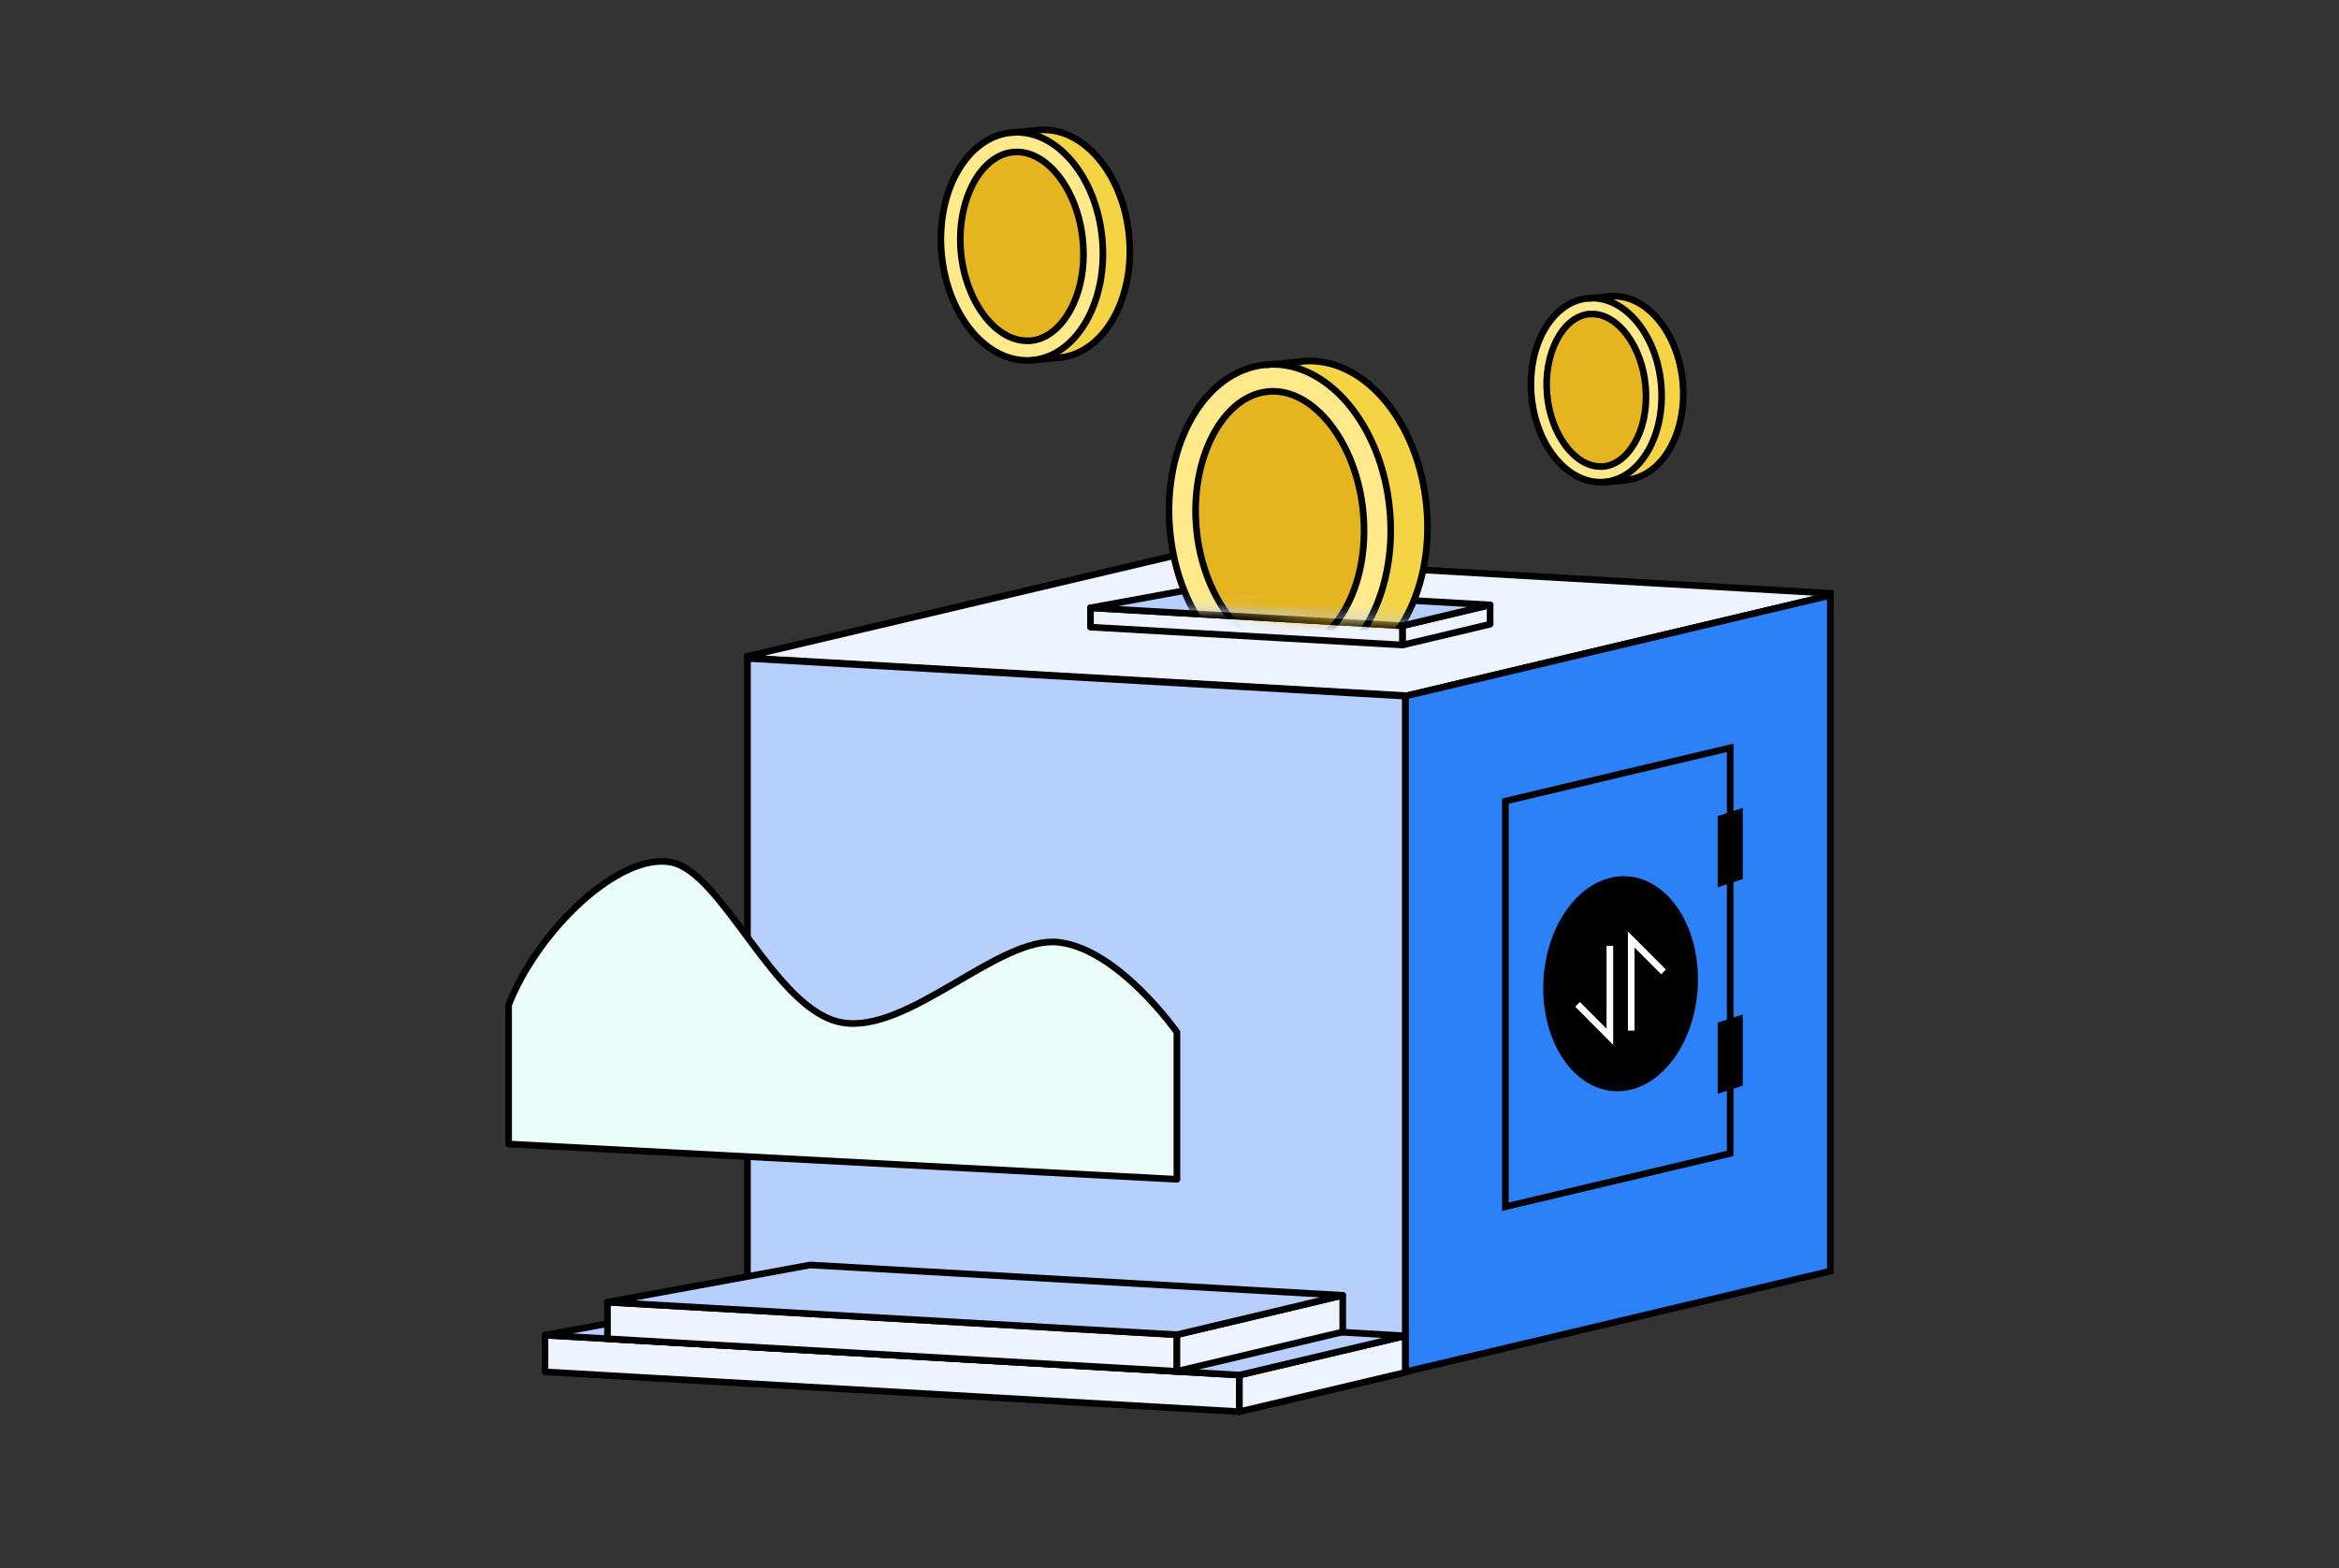
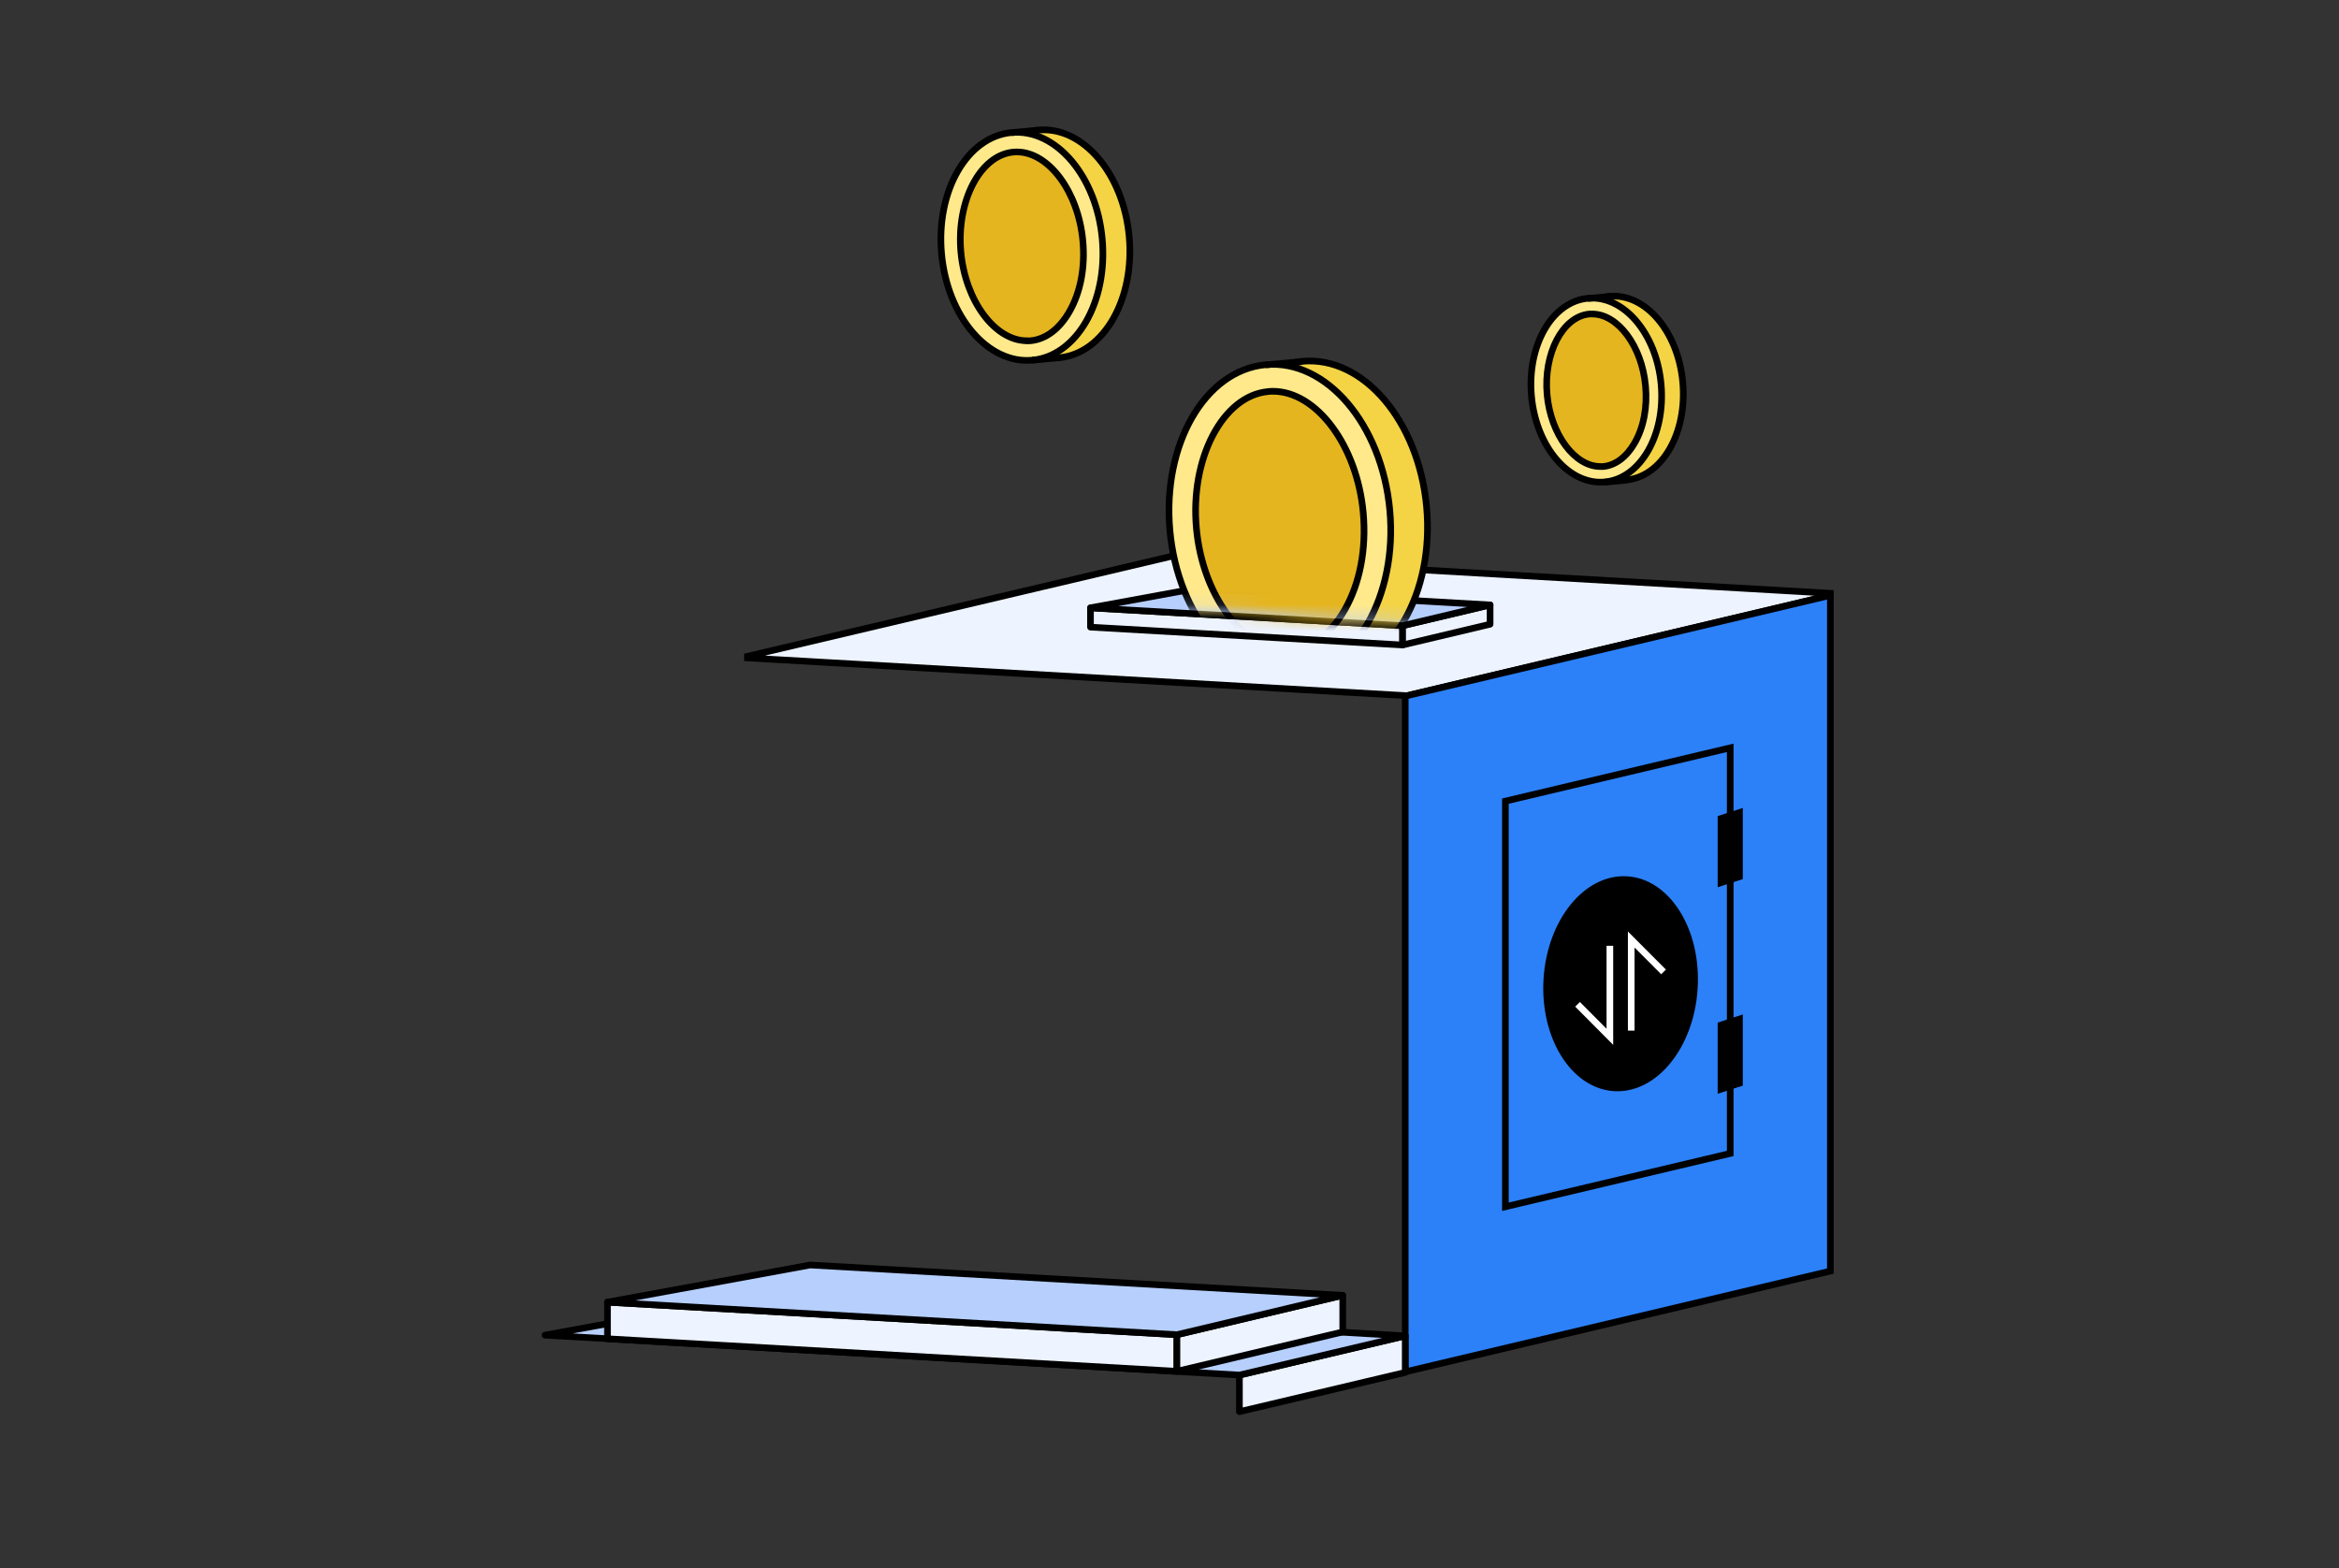
<svg xmlns="http://www.w3.org/2000/svg" width="176" height="118" viewBox="0 0 176 118" fill="none">
  <rect x="0" y="0" width="176" height="118" fill="#333333" stroke="none" />
  <g clip-path="url(#clip0_1461_24277)">
    <path d="M137.728 44.645V44.798L105.868 52.35L56.243 49.508V49.388L88.342 41.815L137.728 44.645Z" fill="#EDF3FF" stroke="black" stroke-width="0.5" stroke-miterlimit="10" />
    <path d="M137.728 44.798V95.648L105.738 103.232V52.383L137.598 44.831L137.728 44.798Z" fill="#2C81F9" stroke="black" stroke-width="0.5" stroke-miterlimit="10" />
    <path d="M113.274 60.284L130.192 56.273V86.796L113.274 90.806V60.284Z" fill="#2C81F9" stroke="black" stroke-width="0.5" stroke-miterlimit="10" />
-     <path d="M105.738 52.383V103.232L56.243 100.391V49.541L105.738 52.383Z" fill="#B6CFFD" stroke="black" stroke-width="0.5" stroke-miterlimit="10" />
    <path d="M131.137 66.152L129.248 66.764V61.409L131.137 60.797V66.152Z" fill="black" />
    <path d="M131.137 81.692L129.248 82.304V76.949L131.137 76.337V81.692Z" fill="black" />
    <path d="M127.741 74.386C128.017 69.922 125.644 66.142 122.441 65.942C119.239 65.742 116.42 69.198 116.145 73.662C115.87 78.126 118.243 81.907 121.445 82.107C124.647 82.307 127.466 78.85 127.741 74.386Z" fill="black" />
    <path d="M118.704 75.573L121.136 78.02V71.168" stroke="white" stroke-width="0.5" stroke-miterlimit="10" />
    <path d="M125.176 73.136L122.743 70.699V77.551" stroke="white" stroke-width="0.5" stroke-miterlimit="10" />
    <path d="M82.055 45.738V47.191L105.543 48.535V47.082L82.055 45.738Z" fill="#EDF3FF" stroke="black" stroke-width="0.5" stroke-linecap="round" stroke-linejoin="round" />
    <path d="M112.123 45.52V46.973L105.542 48.536V47.082L112.123 45.52Z" fill="#EDF3FF" stroke="black" stroke-width="0.5" stroke-linecap="round" stroke-linejoin="round" />
    <path d="M112.123 45.52L105.543 47.082L82.055 45.738L90.101 44.263L112.123 45.52Z" fill="#B6CFFD" stroke="black" stroke-width="0.5" stroke-linejoin="round" />
-     <path d="M41.008 100.468V103.233L93.261 106.227V103.473L41.008 100.468Z" fill="#EDF3FF" stroke="black" stroke-width="0.5" stroke-linecap="round" stroke-linejoin="round" />
    <path d="M105.738 100.522V103.276L93.261 106.227V103.473L105.738 100.522Z" fill="#EDF3FF" stroke="black" stroke-width="0.5" stroke-linecap="round" stroke-linejoin="round" />
    <path d="M105.738 100.522L93.261 103.473L41.008 100.468L56.243 97.67L105.738 100.522Z" fill="#B6CFFD" stroke="black" stroke-width="0.5" stroke-linejoin="round" />
    <path d="M45.71 97.987V100.741L88.559 103.189V100.435L45.71 97.987Z" fill="#EDF3FF" stroke="black" stroke-width="0.5" stroke-linecap="round" stroke-linejoin="round" />
    <path d="M101.036 97.473V100.227L88.559 103.189V100.435L101.036 97.473Z" fill="#EDF3FF" stroke="black" stroke-width="0.5" stroke-linecap="round" stroke-linejoin="round" />
    <path d="M101.036 97.473L88.559 100.435L45.71 97.987L60.956 95.189L101.036 97.473Z" fill="#B6CFFD" stroke="black" stroke-width="0.5" stroke-linejoin="round" />
-     <path d="M38.272 75.616C40.498 69.956 46.622 64.12 50.51 64.885C54.397 65.65 58.295 76.01 63.312 76.939C68.329 77.868 75.148 70.382 79.666 70.906C84.183 71.431 88.559 77.671 88.559 77.671V88.741L38.272 86.086V75.627V75.616Z" fill="#EBFDF8" stroke="black" stroke-width="0.5" stroke-linecap="round" stroke-linejoin="round" />
    <path d="M79.704 26.918C83.042 26.609 85.398 22.523 84.965 17.793C84.532 13.063 81.475 9.48 78.137 9.789C74.799 10.098 72.443 14.184 72.876 18.913C73.309 23.643 76.366 27.227 79.704 26.918Z" fill="#F4D345" stroke="black" stroke-width="0.5" stroke-miterlimit="10" />
    <path d="M77.677 27.103C81.016 26.794 83.371 22.709 82.938 17.979C82.506 13.249 79.449 9.665 76.11 9.975C72.772 10.284 70.416 14.369 70.849 19.099C71.282 23.829 74.339 27.413 77.677 27.103Z" fill="#FFE98A" stroke="black" stroke-width="0.5" stroke-miterlimit="10" />
    <path d="M77.277 25.652C77.363 25.652 77.45 25.652 77.548 25.641C78.677 25.532 79.709 24.767 80.458 23.466C81.305 22.002 81.664 20.111 81.479 18.122C81.142 14.439 78.916 11.434 76.516 11.434C76.43 11.434 76.343 11.434 76.245 11.445C73.758 11.675 71.956 15.117 72.303 18.964C72.64 22.647 74.866 25.641 77.266 25.641L77.277 25.652Z" fill="#E5B51F" stroke="black" stroke-width="0.5" stroke-miterlimit="10" />
    <path d="M78.135 9.795L76.115 9.981" stroke="black" stroke-width="0.5" stroke-miterlimit="10" />
    <path d="M77.678 27.105L79.709 26.909" stroke="black" stroke-width="0.5" stroke-miterlimit="10" />
    <path d="M122.375 36.118C125.069 35.869 126.969 32.573 126.62 28.756C126.271 24.94 123.804 22.048 121.111 22.298C118.418 22.547 116.517 25.843 116.867 29.66C117.216 33.476 119.682 36.368 122.375 36.118Z" fill="#F4D345" stroke="black" stroke-width="0.5" stroke-miterlimit="10" />
    <path d="M120.746 36.268C123.439 36.018 125.339 32.722 124.99 28.905C124.641 25.089 122.175 22.198 119.481 22.447C116.788 22.697 114.888 25.993 115.237 29.809C115.586 33.626 118.052 36.517 120.746 36.268Z" fill="#FFE98A" stroke="black" stroke-width="0.5" stroke-miterlimit="10" />
    <path d="M120.419 35.105C120.495 35.105 120.561 35.105 120.637 35.105C121.549 35.017 122.385 34.394 122.993 33.345C123.677 32.165 123.97 30.635 123.818 29.029C123.547 26.056 121.744 23.63 119.811 23.63C119.735 23.63 119.67 23.63 119.594 23.63C117.585 23.816 116.13 26.591 116.413 29.706C116.684 32.679 118.487 35.105 120.419 35.105Z" fill="#E5B51F" stroke="black" stroke-width="0.5" stroke-miterlimit="10" />
    <path d="M121.114 22.308L119.486 22.461" stroke="black" stroke-width="0.5" stroke-miterlimit="10" />
    <path d="M120.745 36.285L122.374 36.132" stroke="black" stroke-width="0.5" stroke-miterlimit="10" />
    <mask id="mask0_1461_24277" style="mask-type:alpha" maskUnits="userSpaceOnUse" x="77" y="24" width="61" height="26">
      <path d="M137.371 48.558V48.711L100.843 24.627L77.278 32.111V31.991L87.111 45.483L137.371 48.558Z" fill="#EDF3FF" stroke="black" stroke-width="0.5" stroke-miterlimit="10" />
    </mask>
    <g mask="url(#mask0_1461_24277)">
      <path d="M100.144 50.629C104.712 50.205 107.936 44.615 107.344 38.142C106.752 31.669 102.568 26.765 97.999 27.188C93.431 27.611 90.207 33.202 90.799 39.675C91.392 46.148 95.575 51.052 100.144 50.629Z" fill="#F4D345" stroke="black" stroke-width="0.5" stroke-miterlimit="10" />
      <path d="M97.377 50.883C101.945 50.46 105.169 44.869 104.577 38.396C103.984 31.924 99.801 27.019 95.232 27.443C90.664 27.866 87.44 33.456 88.032 39.929C88.624 46.402 92.808 51.306 97.377 50.883Z" fill="#FFE98A" stroke="black" stroke-width="0.5" stroke-miterlimit="10" />
      <path d="M96.822 48.896C96.942 48.896 97.061 48.896 97.192 48.874C98.734 48.732 100.156 47.672 101.177 45.902C102.328 43.902 102.827 41.301 102.578 38.591C102.122 33.542 99.07 29.444 95.78 29.444C95.66 29.444 95.541 29.444 95.411 29.466C92.012 29.783 89.536 34.493 90.025 39.76C90.481 44.798 93.532 48.907 96.822 48.907V48.896Z" fill="#E5B51F" stroke="black" stroke-width="0.5" stroke-miterlimit="10" />
      <path d="M98.006 27.204L95.237 27.455" stroke="black" stroke-width="0.5" stroke-miterlimit="10" />
    </g>
  </g>
  <defs>
    <clipPath id="clip0_1461_24277">
      <rect width="100" height="97" fill="white" transform="translate(38 9.5)" />
    </clipPath>
  </defs>
</svg>